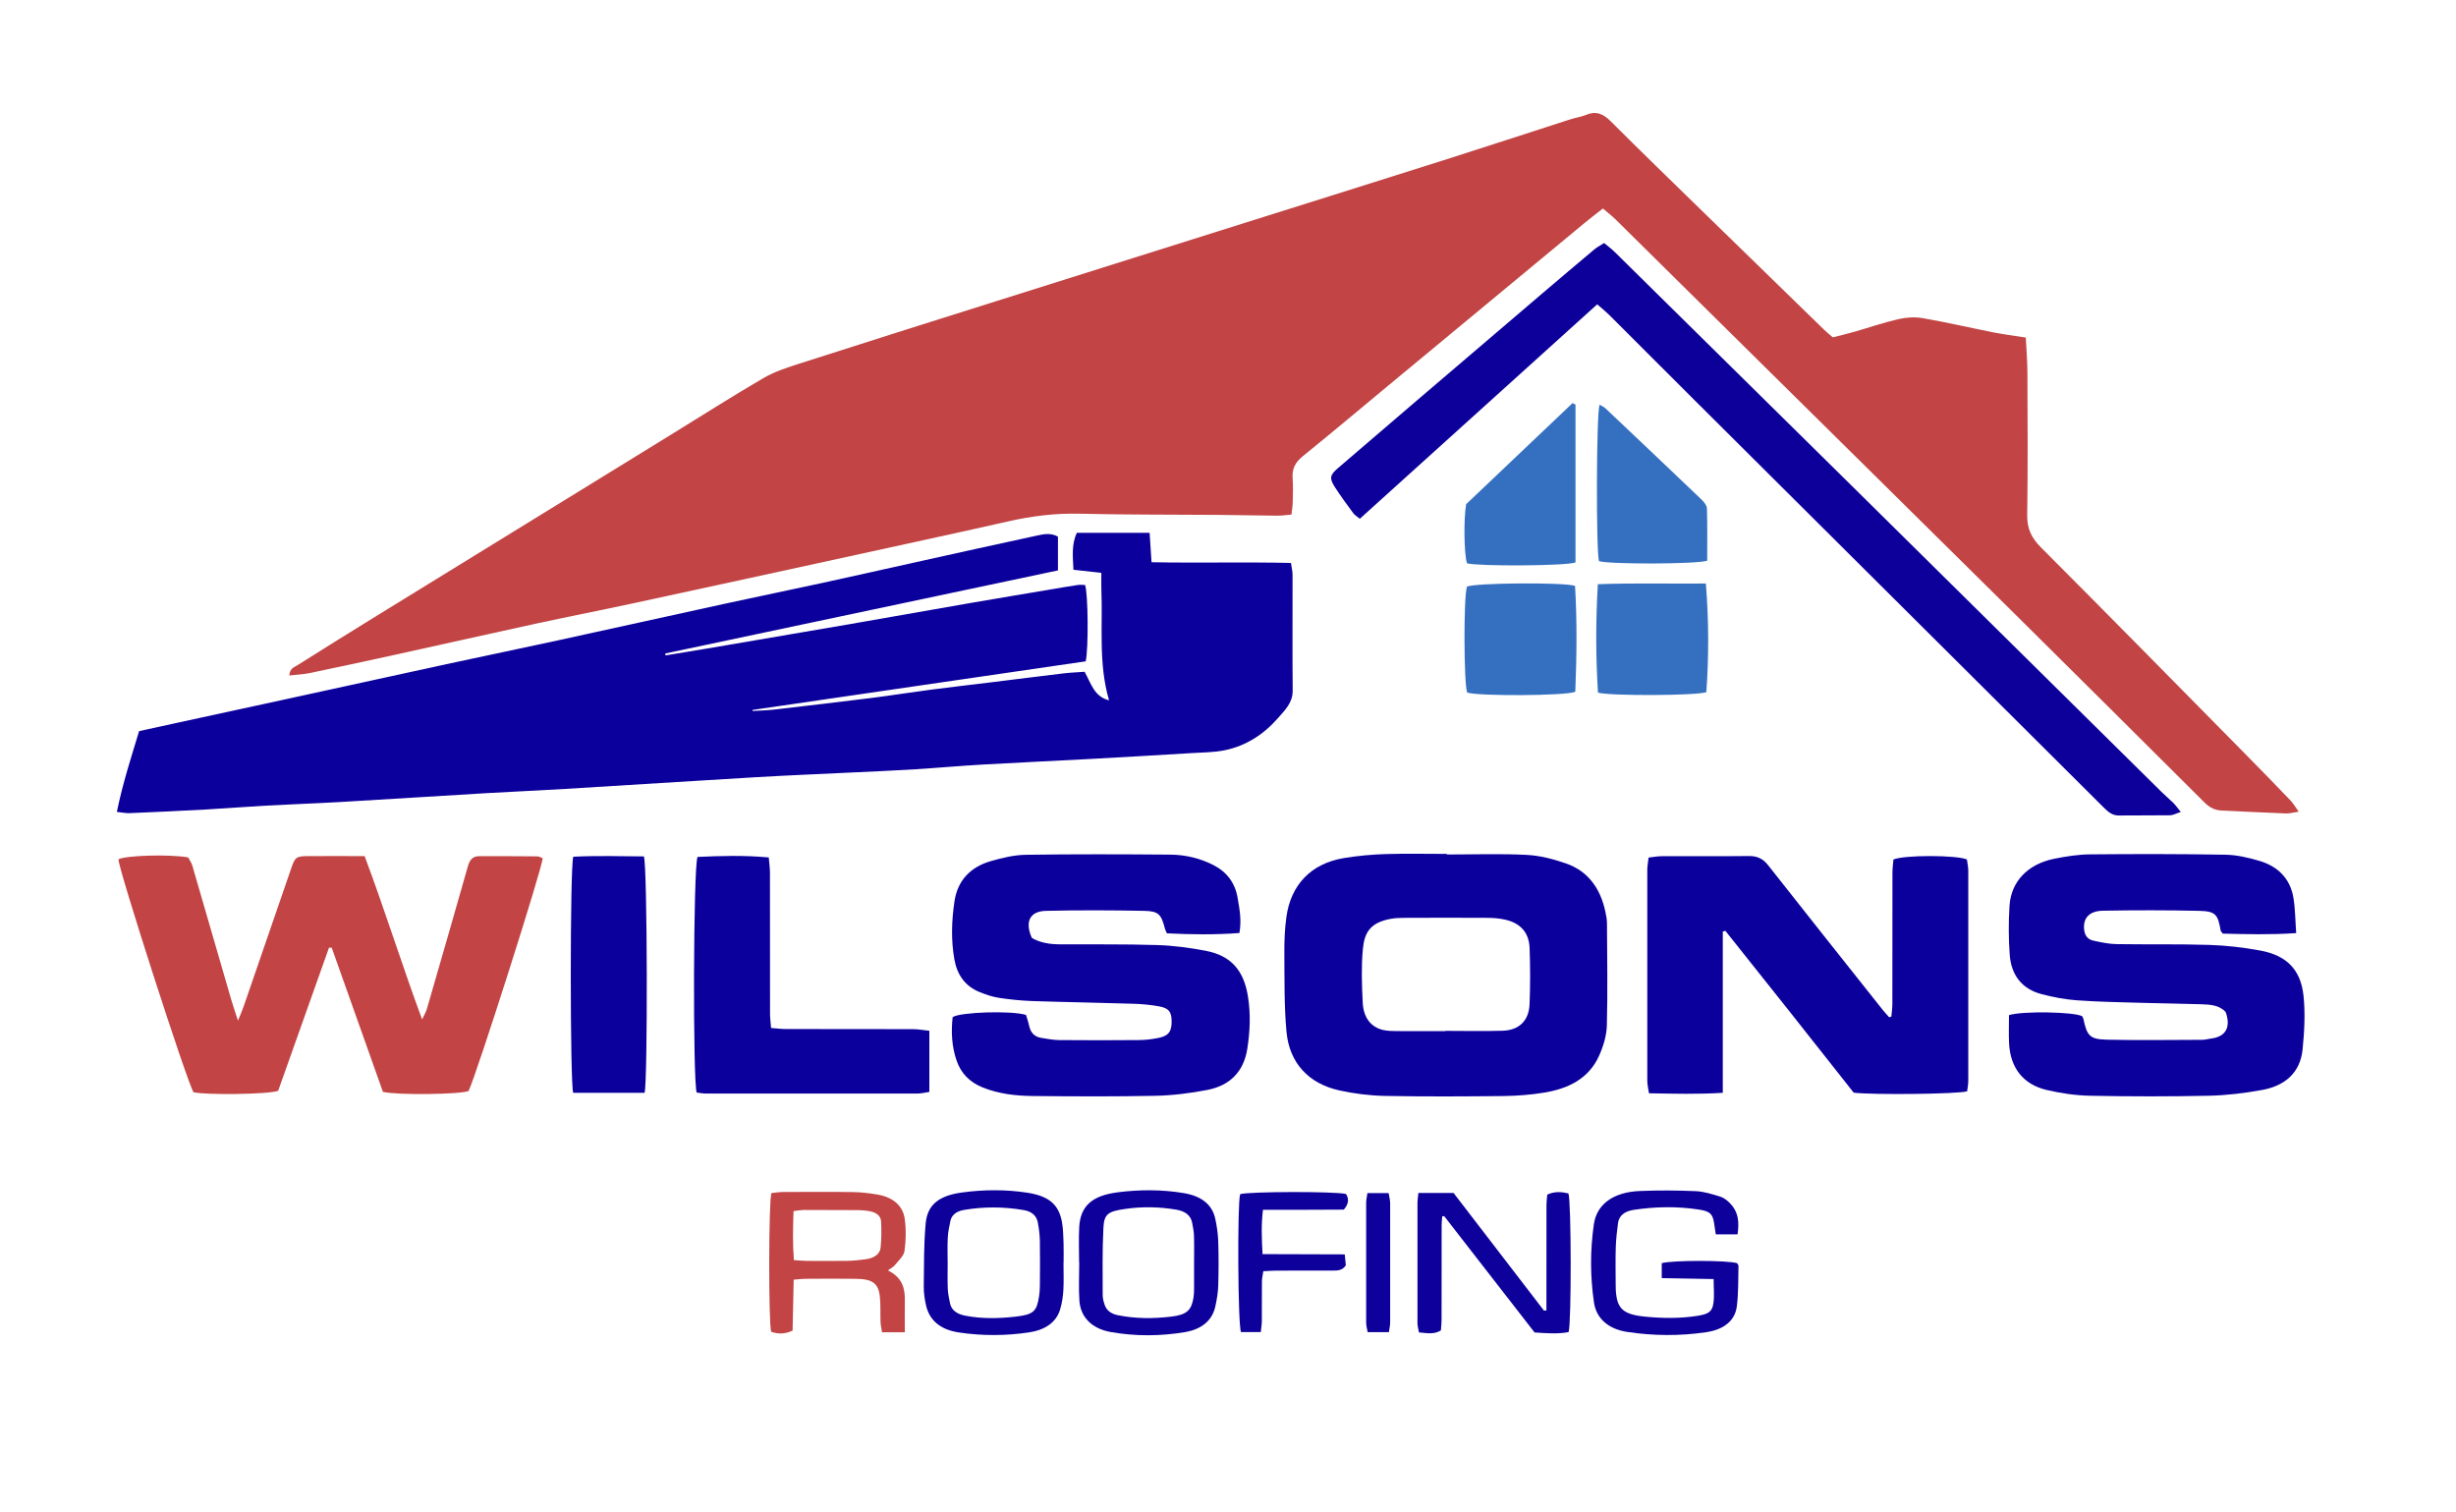
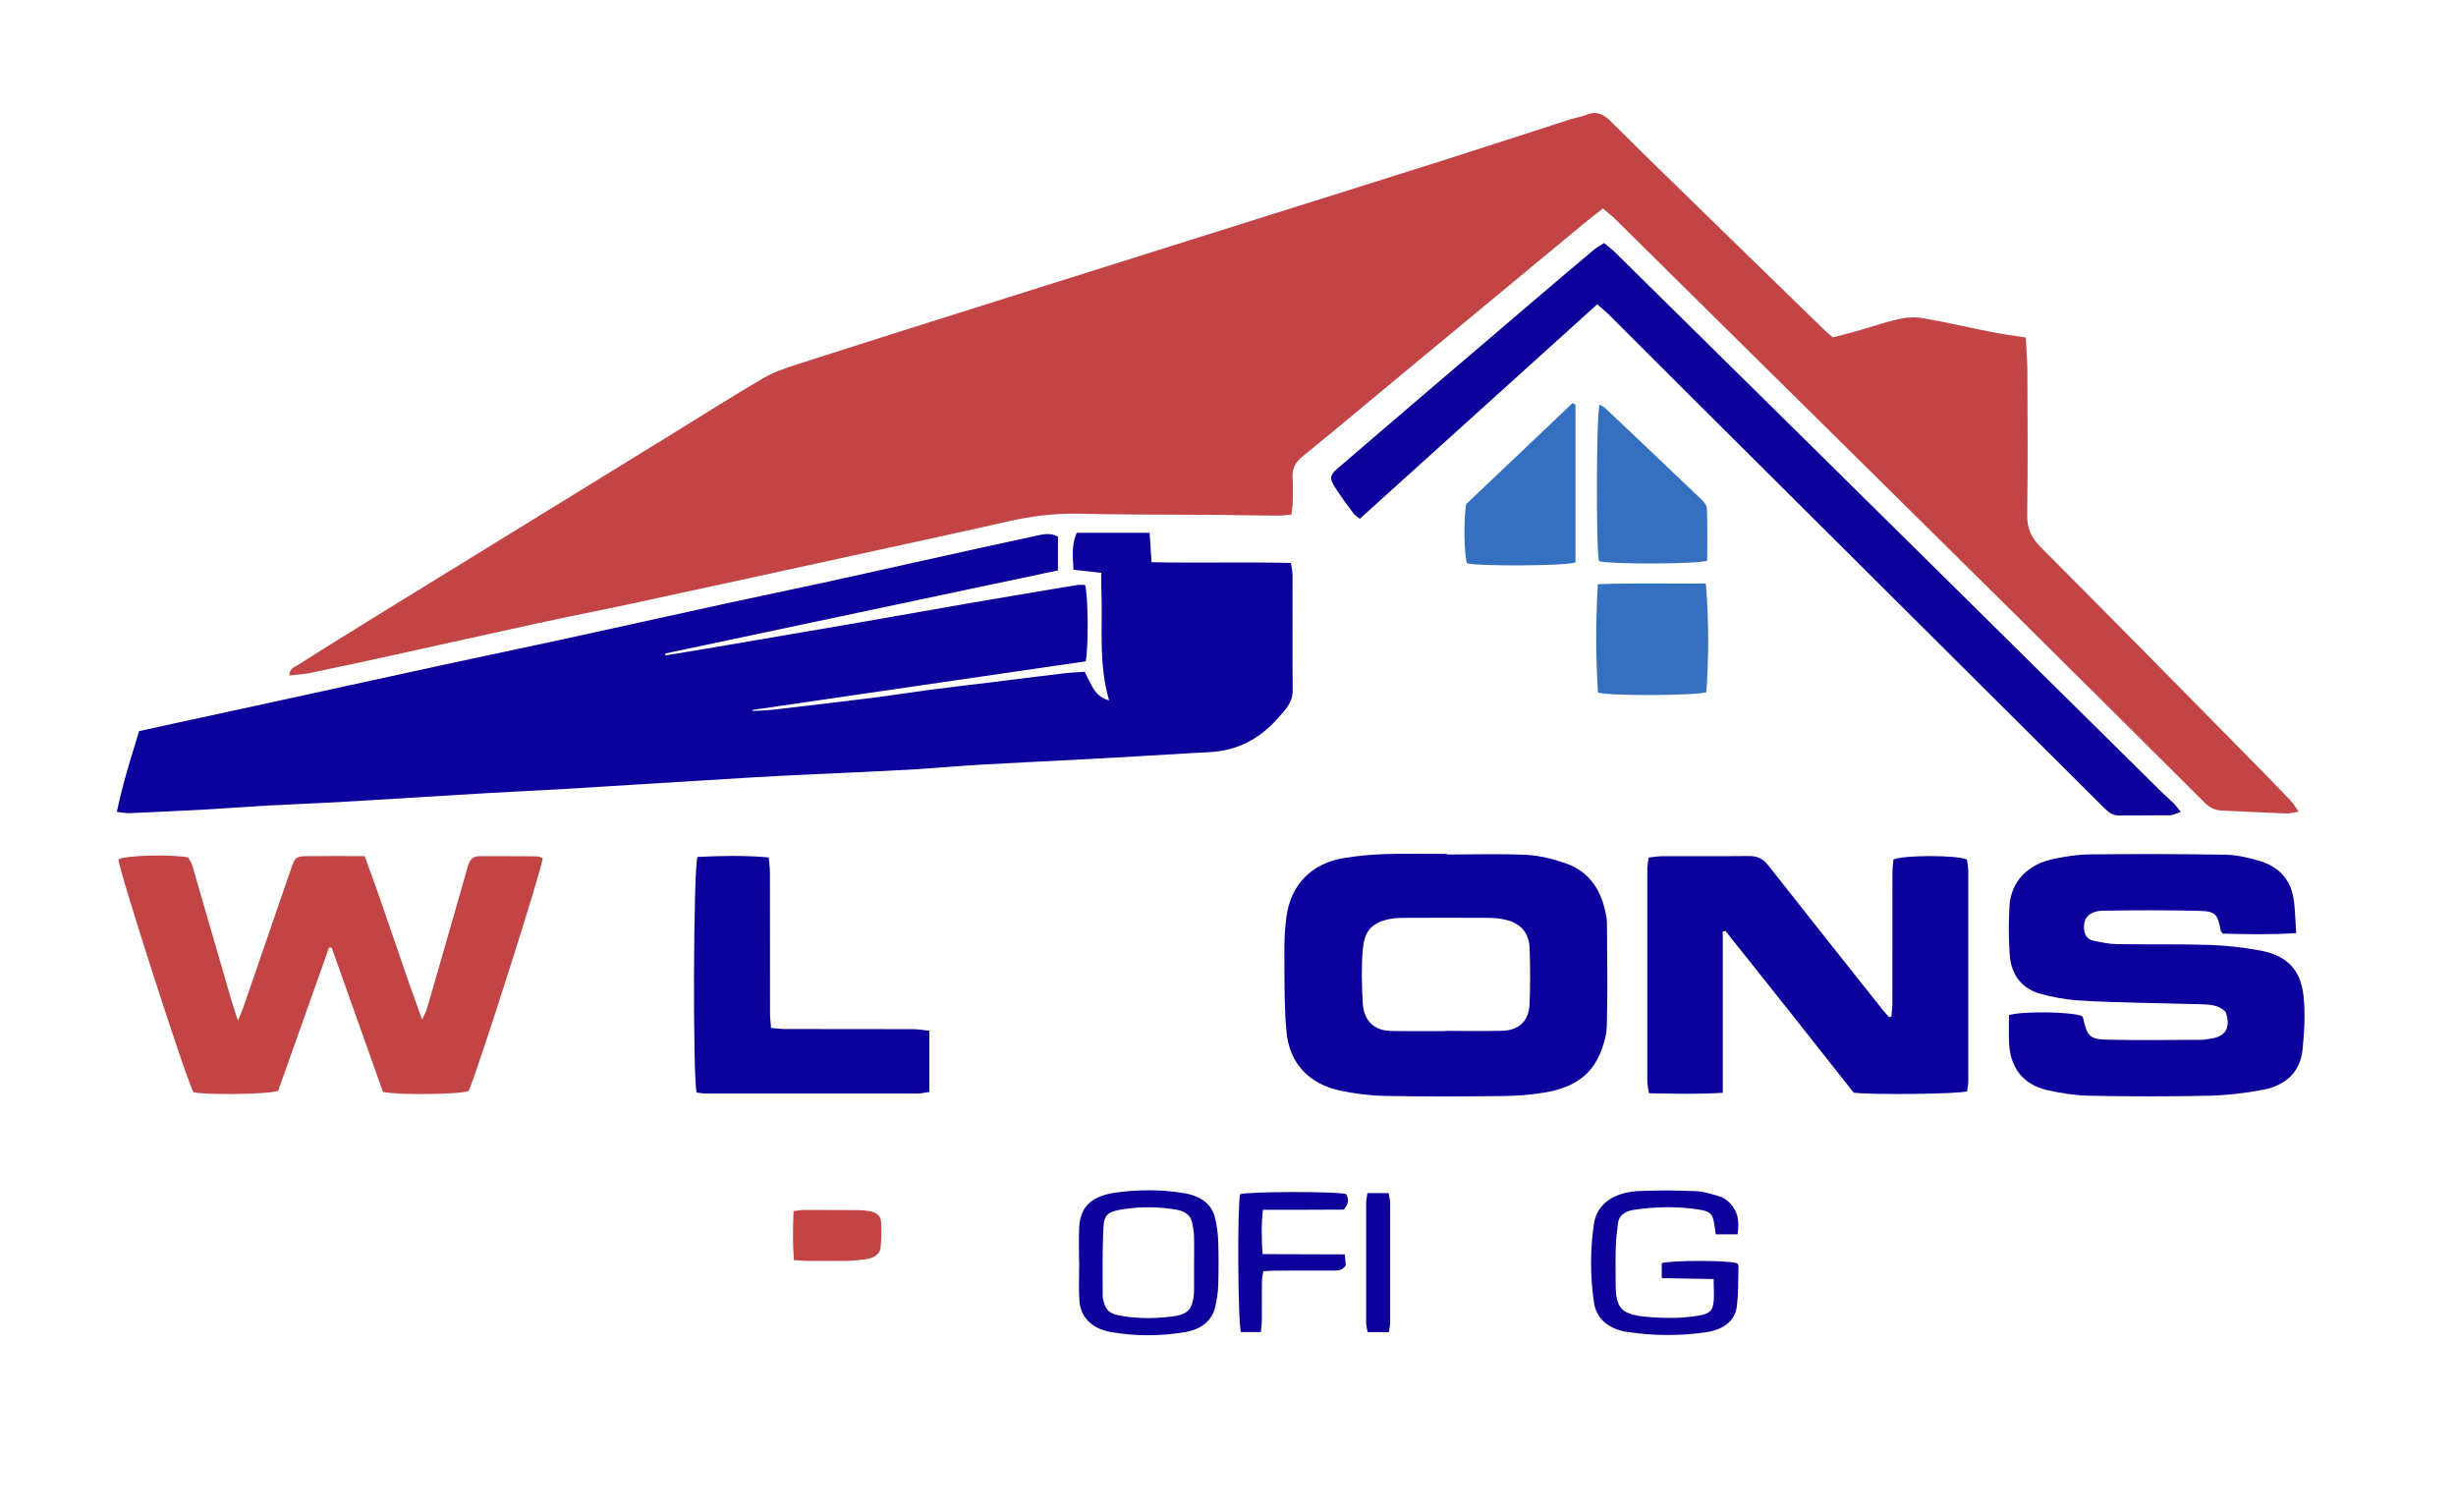
<svg xmlns="http://www.w3.org/2000/svg" id="Layer_1" version="1.1" viewBox="0 0 576.14 354.74">
  <defs>
    <style>
      .st0 {
        fill: #0d009a;
      }

      .st1 {
        fill: #0c009d;
      }

      .st2 {
        fill: #0e009b;
      }

      .st3 {
        fill: #c24444;
      }

      .st4 {
        fill: #3570c0;
      }
    </style>
  </defs>
  <path class="st3" d="M376.02,48.91c-1.61,1.27-3.01,2.31-4.35,3.43-15.3,12.67-30.6,25.34-45.89,38.01-6.72,5.57-13.4,11.19-20.19,16.69-1.73,1.4-2.53,2.93-2.36,5.14.14,1.91.06,3.85.02,5.77-.02.85-.18,1.7-.29,2.75-1.2.1-2.21.26-3.22.26-4.65-.04-9.29-.14-13.94-.18-10.89-.09-21.79-.02-32.68-.28-5.66-.13-11.16.56-16.64,1.81-7.18,1.64-14.38,3.19-21.57,4.77-7.89,1.73-15.79,3.46-23.69,5.17-14.31,3.11-28.62,6.24-42.94,9.32-7.51,1.62-15.05,3.09-22.56,4.72-10.95,2.38-21.88,4.85-32.83,7.25-6.72,1.48-13.45,2.93-20.19,4.33-1.53.32-3.12.38-4.82.58.04-1.67,1.19-1.97,1.99-2.47,5.62-3.54,11.26-7.07,16.92-10.56,23.46-14.45,46.92-28.88,70.39-43.32,7.3-4.49,14.52-9.1,21.92-13.42,2.59-1.51,5.55-2.46,8.43-3.39,15.32-4.92,30.67-9.76,46.01-14.6,17.56-5.54,35.12-11.06,52.68-16.59,17.41-5.48,34.82-10.94,52.22-16.45,10-3.17,19.96-6.45,29.94-9.66,1.22-.39,2.52-.56,3.69-1.05,2.35-.97,4.03-.25,5.76,1.49,6.91,6.91,13.94,13.71,20.93,20.53,9.69,9.45,19.39,18.9,29.1,28.34.62.61,1.31,1.15,2.08,1.83,1.64-.42,3.27-.79,4.87-1.25,3.54-1.01,7.03-2.22,10.61-3.04,1.83-.42,3.86-.52,5.7-.2,5.51.96,10.97,2.23,16.47,3.32,2.42.48,4.87.79,7.63,1.22.14,2.85.37,5.54.38,8.23.04,11.14.12,22.28-.05,33.42-.05,3.16,1,5.34,3.21,7.56,16.19,16.22,32.25,32.56,48.34,48.87,3.43,3.48,6.84,6.98,10.22,10.51.63.65,1.09,1.47,1.92,2.63-1.32.19-2.14.44-2.96.41-5.04-.19-10.08-.45-15.12-.68-1.6-.07-2.87-.74-4.01-1.88-14.7-14.64-29.41-29.29-44.15-43.88-21.41-21.19-42.86-42.35-64.28-63.52-9.91-9.8-19.82-19.6-29.74-29.39-.88-.87-1.88-1.63-2.95-2.54Z" />
  <path class="st1" d="M248.18,125.87v7.93c-30.74,6.5-61.44,13-92.13,19.49.03.15.05.3.08.45,3.28-.54,6.56-1.07,9.84-1.63,11.12-1.89,22.24-3.78,33.35-5.7,9.46-1.64,18.91-3.33,28.37-4.97,6.31-1.09,12.62-2.13,18.93-3.2,2.05-.34,4.09-.71,6.15-1.01.6-.09,1.23-.01,1.77-.01.72,2.03.83,15.01.14,17.91-25.96,3.79-52.05,7.6-78.14,11.4,0,.08,0,.16,0,.24,1.67-.1,3.35-.13,5.02-.32,7.63-.88,15.26-1.78,22.88-2.73,4.6-.58,9.18-1.32,13.78-1.92,4.84-.63,9.69-1.19,14.54-1.78,5.56-.68,11.11-1.4,16.67-2.06,1.64-.2,3.3-.25,5-.38,1.52,2.71,2.23,5.85,5.74,6.69-2.55-8.67-1.45-17.44-1.81-26.1-.05-1.18,0-2.36,0-3.8-2.32-.25-4.32-.47-6.55-.72-.13-3.06-.5-5.89.8-8.67h17.07c.15,2.3.29,4.41.45,6.9,10.95.21,21.72-.08,32.7.17.16,1.09.38,1.93.38,2.77.02,9.06-.05,18.11.03,27.17.03,2.84-1.81,4.58-3.4,6.4-3.34,3.83-7.5,6.56-12.52,7.59-2.57.53-5.25.52-7.88.68-7.9.48-15.8.94-23.71,1.37-8.39.46-16.79.83-25.19,1.31-5.27.3-10.53.78-15.8,1.11-4.79.3-9.6.5-14.39.73-7.68.37-15.36.68-23.03,1.13-14.94.88-29.87,1.85-44.81,2.75-6.07.37-12.14.62-18.21.98-11.51.68-23.01,1.42-34.52,2.09-5.75.33-11.51.52-17.27.84-4.71.26-9.42.65-14.14.91-6,.33-12,.6-18,.86-.84.04-1.69-.16-2.96-.29,1.37-6.67,3.36-12.83,5.22-18.95,3.43-.75,6.47-1.42,9.51-2.08,8.05-1.75,16.1-3.49,24.15-5.24,12.82-2.79,25.63-5.61,38.45-8.39,8.68-1.88,17.38-3.67,26.05-5.56,12.98-2.82,25.94-5.71,38.91-8.54,7.82-1.7,15.65-3.31,23.47-5.01,7.19-1.56,14.37-3.19,21.55-4.78,9.53-2.11,19.05-4.23,28.58-6.28,1.53-.33,3.14-.68,4.85.24Z" />
  <path class="st3" d="M85.53,200.81c4.76,12.68,8.69,25.34,13.49,38.32.52-1.12.92-1.76,1.12-2.46,3.23-11.15,6.45-22.3,9.62-33.46.4-1.41,1.07-2.36,2.58-2.37,4.56-.02,9.13,0,13.69.04.44,0,.88.29,1.27.42.1,1.78-15.63,51.12-17.38,54.62-1.84.8-16.69,1.02-20.09.2-3.96-11.15-7.99-22.49-12.02-33.83-.21,0-.42,0-.63.01-4,11.26-8,22.53-11.93,33.58-2.3.85-17.01,1-19.85.33-1.46-2.16-17.68-52.51-17.61-54.64,1.63-.91,11.89-1.23,16.34-.45.28.53.76,1.17.98,1.9,3.05,10.45,6.06,20.91,9.1,31.36.44,1.53.97,3.04,1.61,5.02.55-1.34.97-2.24,1.29-3.18,3.74-10.82,7.47-21.64,11.18-32.46.91-2.66,1.15-2.92,3.89-2.94,4.31-.03,8.62,0,13.36,0Z" />
  <path class="st0" d="M374.69,71.38c-18.73,16.91-37.18,33.58-55.7,50.31-.71-.59-1.21-.87-1.52-1.29-1.47-2-2.95-4-4.29-6.08-1.38-2.15-1.24-2.86.68-4.51,6.01-5.17,12.03-10.33,18.06-15.48,9.99-8.53,19.97-17.06,29.97-25.58,4.02-3.43,8.06-6.84,12.11-10.24.65-.54,1.43-.94,2.3-1.5.9.75,1.73,1.35,2.45,2.06,18.55,18.27,37.08,36.56,55.61,54.85,13.85,13.68,27.7,27.36,41.54,41.05,10.43,10.3,20.85,20.61,31.28,30.91.85.84,1.79,1.6,2.64,2.45.53.53.97,1.16,1.76,2.13-1.12.36-1.81.77-2.5.78-4,.06-8.01,0-12.02.05-1.54.02-2.52-.84-3.5-1.81-7.21-7.18-14.42-14.36-21.63-21.54-24.87-24.75-49.74-49.49-74.6-74.25-6.64-6.61-13.25-13.26-19.89-19.87-.78-.77-1.64-1.46-2.75-2.43Z" />
  <path class="st1" d="M339.39,200.44c6.24,0,12.5-.22,18.72.09,3.13.16,6.33.98,9.31,2.03,5.19,1.83,7.99,5.9,9.15,11.17.2.94.4,1.9.4,2.85.04,8,.19,16.01-.03,24-.07,2.4-.84,4.92-1.85,7.14-2.46,5.39-7.29,7.66-12.8,8.57-3.15.52-6.36.77-9.55.81-9.28.1-18.57.15-27.85-.03-3.57-.07-7.2-.52-10.69-1.29-7.21-1.58-11.74-6.44-12.41-13.77-.56-6.12-.45-12.31-.5-18.47-.02-2.79.09-5.61.47-8.38,1.03-7.64,5.84-12.61,13.48-13.88,3.22-.54,6.5-.83,9.76-.94,4.8-.15,9.6-.04,14.41-.04,0,.04,0,.08,0,.12ZM339.07,241.87s0-.04,0-.06c4.48,0,8.97.11,13.45-.03,3.84-.13,6.13-2.35,6.29-6.2.18-4.4.17-8.81.01-13.21-.14-3.65-2.18-5.87-5.8-6.66-1.32-.29-2.69-.4-4.04-.41-6.48-.04-12.97-.03-19.45,0-1.12,0-2.25.04-3.34.24-4.84.91-6.13,3.27-6.49,7.14-.38,4.13-.23,8.33-.03,12.48.17,3.59,1.95,5.78,4.78,6.44,1,.23,2.07.26,3.1.26,3.84.03,7.68.01,11.53.01Z" />
-   <path class="st1" d="M290.73,218.86c-5.81.43-11.43.35-17,.07-.23-.55-.39-.83-.47-1.13-.85-3.32-1.45-4.07-4.85-4.14-7.69-.15-15.38-.18-23.06,0-3.79.09-4.99,2.59-3.29,6.36,1.95,1.13,4.22,1.48,6.56,1.49,7.61.04,15.22-.06,22.83.17,3.82.12,7.66.63,11.42,1.35,5.91,1.14,8.87,4.59,9.86,10.59.69,4.17.51,8.3-.14,12.44-.86,5.42-4.17,8.61-9.38,9.61-3.99.76-8.08,1.29-12.14,1.37-9.61.2-19.22.15-28.83.05-4-.04-7.99-.5-11.77-2.03-3.01-1.22-5.07-3.31-6.1-6.38-1.12-3.32-1.27-6.73-.89-10.09,1.74-1.21,13.85-1.57,17.21-.52.23.79.55,1.69.75,2.62.35,1.6,1.28,2.54,2.9,2.78,1.34.19,2.69.49,4.04.5,6.25.05,12.5.06,18.74,0,1.59-.01,3.2-.2,4.76-.53,2.29-.48,3.01-1.56,2.97-3.94-.03-2.13-.64-3.01-2.91-3.43-2.03-.38-4.11-.56-6.17-.62-7.84-.25-15.69-.37-23.53-.63-2.63-.09-5.27-.36-7.88-.75-1.56-.24-3.11-.77-4.58-1.37-3.42-1.38-5.26-4.1-5.89-7.63-.81-4.54-.66-9.12.02-13.65.73-4.93,3.8-8.07,8.5-9.42,2.67-.77,5.47-1.45,8.23-1.49,11.29-.17,22.59-.13,33.88-.04,3.54.03,6.99.83,10.17,2.47,3.11,1.6,5.04,4.16,5.63,7.63.44,2.59.98,5.19.43,8.29Z" />
  <path class="st1" d="M471.27,238.12c3.31-1.02,15.38-.76,17.18.26.08.19.23.39.28.62.85,3.98,1.5,4.79,5.55,4.88,7.44.17,14.89.05,22.34.03.63,0,1.26-.2,1.9-.27,3.83-.42,4.82-2.92,3.57-6.28-1.5-1.6-3.61-1.72-5.68-1.79-4.64-.16-9.28-.19-13.93-.33-5.11-.15-10.22-.23-15.32-.6-2.77-.2-5.54-.74-8.23-1.44-4.67-1.21-7.13-4.54-7.48-9.21-.28-3.82-.29-7.7-.05-11.52.36-5.67,4.27-9.75,10.4-11.01,2.81-.57,5.69-1.03,8.54-1.05,10.57-.1,21.14-.1,31.7.08,2.67.05,5.4.68,7.99,1.45,4.31,1.28,7.24,4.14,7.98,8.71.42,2.57.42,5.22.64,8.23-6.08.41-11.77.26-17.23.12-.32-.46-.47-.58-.49-.72-.64-3.78-1.2-4.54-5.05-4.62-7.52-.17-15.05-.17-22.57-.03-3.17.06-4.59,1.67-4.43,4.18.09,1.44.73,2.52,2.15,2.83,1.79.39,3.61.79,5.43.82,7.28.12,14.58-.04,21.86.19,3.98.13,7.98.6,11.9,1.32,6.13,1.13,9.47,4.42,10.14,10.54.45,4.17.21,8.47-.21,12.66-.55,5.52-4.22,8.53-9.4,9.49-4.16.76-8.4,1.28-12.62,1.37-9.28.2-18.58.19-27.86,0-3.41-.07-6.87-.58-10.19-1.36-5.49-1.3-8.49-5.21-8.78-10.89-.11-2.21-.02-4.42-.02-6.68Z" />
  <path class="st1" d="M434.85,256.31c-5.03-6.36-10.03-12.72-15.05-19.05-5.01-6.31-10.03-12.61-15.05-18.91l-.61.16v37.83c-5.95.37-11.51.21-17.32.11-.15-1.11-.39-2.02-.39-2.94-.02-16.51-.02-33.02,0-49.53,0-.86.19-1.72.31-2.82,1.12-.12,2.12-.32,3.12-.32,6.81-.03,13.62.04,20.43-.04,1.95-.02,3.28.63,4.49,2.16,8.91,11.33,17.89,22.62,26.86,33.91.48.6,1.01,1.16,1.52,1.74.17-.04.35-.09.52-.13.08-.98.24-1.96.24-2.94.02-10.26,0-20.52.02-30.78,0-1.09.15-2.19.23-3.14,2.36-1.08,14.84-1.08,17.24-.01.1.79.31,1.72.32,2.65.02,16.43.02,32.86,0,49.29,0,.85-.19,1.7-.27,2.44-2.13.66-22.2.87-26.6.32Z" />
  <path class="st1" d="M163.63,201.01c5.39-.25,10.91-.41,16.71.12.11,1.38.28,2.47.28,3.55.02,11.05,0,22.11.02,33.16,0,1.01.15,2.03.24,3.29,1.27.1,2.36.25,3.45.25,9.93.02,19.86,0,29.79.03,1.24,0,2.47.23,3.89.38v14.35c-1.02.14-1.94.38-2.86.38-16.49.02-32.99.02-49.48,0-.78,0-1.55-.16-2.24-.24-.92-2.69-.8-52.95.2-55.28Z" />
-   <path class="st1" d="M151.2,256.35h-16.74c-.74-2.18-.77-52.82.02-55.39,5.49-.27,11.1-.12,16.57-.07.83,2.33.91,52.88.16,55.46Z" />
-   <path class="st2" d="M332.76,279.83h8.22c7.1,9.23,14.16,18.42,21.22,27.61.19-.02.38-.04.57-.05,0-.65,0-1.3,0-1.95,0-7.61,0-15.22.01-22.83,0-.81.12-1.63.19-2.39,1.76-.8,3.37-.65,4.96-.28.67,1.72.73,30.42.04,32.53-2.5.48-5.09.28-7.98.09-7.04-9.06-14.11-18.17-21.19-27.27-.16,0-.32,0-.47.01-.05.64-.13,1.28-.14,1.92-.01,7.48,0,14.97-.02,22.45,0,.82-.1,1.64-.16,2.41-1.66,1.02-3.29.61-5.14.47-.13-.76-.34-1.44-.35-2.11-.02-9.47-.02-18.93,0-28.4,0-.63.12-1.26.22-2.2Z" />
  <path class="st4" d="M369.59,94.93v37c-2.14.85-23.18.93-25.46.2-.67-1.96-.82-10.45-.19-13.87,8.19-7.78,16.57-15.74,24.96-23.71.23.12.46.25.69.37Z" />
-   <path class="st4" d="M344.13,137.59c2.16-.87,22.52-1.04,25.35-.17.5,8.26.39,16.6.06,24.85-2.2.98-23.01,1.05-25.37.18-.79-2.11-.86-22.5-.04-24.85Z" />
  <path class="st4" d="M400.29,162.36c-2.17.83-22.73.92-25.43.11-.52-8.29-.55-16.69-.03-25.43,8.5-.32,16.76-.08,25.34-.16.7,8.78.71,17.19.11,25.48Z" />
  <path class="st4" d="M400.48,131.53c-2.72.85-23.25.84-25.38.1-.7-2.16-.64-34.5.13-36.69.48.29,1,.48,1.37.83,7.51,7.1,15.01,14.2,22.48,21.34.61.58,1.32,1.43,1.34,2.17.13,4.06.06,8.12.06,12.24Z" />
  <path class="st2" d="M402.01,300.03c-4.17-.07-8.04-.14-12.19-.22v-3.5c2.32-.72,15.43-.71,17.69,0,.09.19.31.42.31.65-.09,3.19.02,6.4-.4,9.56-.44,3.27-3.03,5.35-7.08,5.96-6.19.93-12.45.89-18.63-.05-4.46-.68-7.25-3.19-7.79-6.91-.89-6.12-.91-12.26-.02-18.37.68-4.67,4.56-7.5,10.68-7.77,4.39-.19,8.81-.16,13.2.03,1.94.08,3.88.71,5.73,1.27.84.25,1.6.86,2.19,1.44,2.19,2.15,2.3,4.64,1.9,7.43h-5.1c-.14-.89-.27-1.75-.4-2.62-.33-2.18-.94-2.81-3.61-3.21-5.09-.78-10.19-.69-15.27.08-2.15.33-3.43,1.37-3.66,3.1-.25,1.91-.47,3.82-.53,5.74-.09,2.88-.02,5.76-.02,8.64,0,.45,0,.9.03,1.34.26,4.37,1.67,5.73,7.04,6.24,4.06.39,8.15.43,12.19-.22,2.52-.41,3.39-.95,3.67-2.97.25-1.75.05-3.53.05-5.65Z" />
-   <path class="st3" d="M212.25,312.52h-5.34c-.13-.85-.32-1.64-.35-2.44-.08-1.98.06-3.97-.16-5.94-.34-3.15-1.73-4.12-5.71-4.17-3.92-.05-7.84-.02-11.77,0-.78,0-1.56.11-2.73.21-.09,4.09-.18,8.07-.26,11.94-1.87.88-3.45.81-5.02.28-.63-1.81-.62-30.7.06-32.54.83-.08,1.75-.24,2.68-.25,5.52-.02,11.05-.06,16.57.02,1.9.03,3.83.27,5.69.59,3.72.66,5.88,2.71,6.31,5.6.37,2.52.3,5.11-.04,7.64-.16,1.15-1.39,2.22-2.24,3.28-.36.45-.99.77-1.65,1.26,3.45,1.71,4.02,4.28,3.97,7.07-.05,2.35,0,4.71,0,7.46ZM186.23,295.58c1.26.08,2.13.19,2.99.19,3.2.02,6.41.04,9.61-.01,1.43-.03,2.87-.18,4.29-.38,1.93-.27,3.31-1.17,3.46-2.76.2-2.03.21-4.08.11-6.11-.07-1.38-1.24-2.18-2.9-2.44-.78-.12-1.59-.21-2.38-.21-4.25-.03-8.49-.04-12.74-.04-.7,0-1.4.14-2.52.26-.13,3.81-.23,7.53.08,11.51Z" />
-   <path class="st2" d="M249.48,296.29c0,2.11.09,4.22-.03,6.32-.09,1.52-.32,3.06-.76,4.54-.91,3.05-3.52,4.82-7.3,5.39-5.47.82-10.98.83-16.45.02-4.44-.66-6.98-2.95-7.73-6.46-.31-1.44-.53-2.92-.51-4.38.06-4.91,0-9.84.45-14.74.4-4.39,3.11-6.53,8.55-7.26,5.07-.69,10.2-.72,15.27.05,5.1.78,7.44,2.81,8.16,6.95.27,1.58.3,3.18.36,4.78.06,1.6.01,3.19.01,4.79h-.01ZM222.31,296.13c0,2.05-.06,4.09.02,6.14.05,1.14.29,2.28.52,3.41.33,1.63,1.57,2.55,3.59,2.94,3.88.76,7.82.67,11.68.24,4.4-.49,5.09-1.26,5.64-4.85.13-.82.17-1.66.18-2.49.02-3.45.06-6.91,0-10.36-.03-1.47-.21-2.94-.48-4.39-.28-1.52-1.34-2.59-3.31-2.92-4.68-.8-9.36-.83-14.04-.03-1.72.29-2.86,1.17-3.16,2.56-.29,1.32-.55,2.65-.62,3.98-.1,1.91-.03,3.84-.03,5.75Z" />
+   <path class="st3" d="M212.25,312.52h-5.34ZM186.23,295.58c1.26.08,2.13.19,2.99.19,3.2.02,6.41.04,9.61-.01,1.43-.03,2.87-.18,4.29-.38,1.93-.27,3.31-1.17,3.46-2.76.2-2.03.21-4.08.11-6.11-.07-1.38-1.24-2.18-2.9-2.44-.78-.12-1.59-.21-2.38-.21-4.25-.03-8.49-.04-12.74-.04-.7,0-1.4.14-2.52.26-.13,3.81-.23,7.53.08,11.51Z" />
  <path class="st2" d="M253.14,296.09c0-2.75-.12-5.5.03-8.24.26-4.89,2.95-7.4,9.03-8.17,5.15-.66,10.36-.67,15.51.19,4.12.69,6.66,2.68,7.37,6.01.38,1.75.64,3.54.7,5.32.11,3.45.1,6.9,0,10.35-.05,1.65-.33,3.31-.69,4.93-.71,3.23-3.15,5.33-7.13,6-5.77.97-11.63.99-17.38-.02-4.45-.78-7.11-3.5-7.37-7.36-.2-2.99-.04-6-.04-9.01-.01,0-.02,0-.04,0ZM280.11,296.38c0-2.17.05-4.35-.02-6.52-.03-1.01-.24-2.03-.43-3.04-.33-1.72-1.62-2.71-3.73-3.07-3.96-.67-7.95-.75-11.92-.18-4.12.59-5,1.2-5.17,4.48-.27,5.23-.17,10.47-.17,15.71,0,.76.2,1.53.45,2.27.42,1.26,1.37,2.11,3.03,2.46,4.18.86,8.42.85,12.62.35,3.64-.44,4.7-1.48,5.2-4.41.12-.69.13-1.4.14-2.1.02-1.98,0-3.96,0-5.94Z" />
  <path class="st2" d="M290.92,280.12c1.96-.63,22.36-.69,24.84-.04.69,1.13.68,2.25-.52,3.66-2.96.01-6.14.03-9.31.04-3.1,0-6.21,0-9.66,0-.43,3.55-.29,6.81-.1,10.4,6.53.02,12.79.04,19.29.06.11,1.14.19,1.99.25,2.57-.83,1.26-1.99,1.23-3.12,1.23-4.4,0-8.81,0-13.21.01-.94,0-1.88.09-3.03.14-.12.87-.31,1.61-.32,2.35-.03,3.07,0,6.14-.02,9.21,0,.82-.14,1.63-.24,2.71h-4.65c-.74-1.55-.88-30.3-.2-32.34Z" />
  <path class="st2" d="M325.81,312.48h-4.98c-.13-.77-.35-1.5-.35-2.24-.02-9.38-.02-18.77,0-28.15,0-.68.18-1.36.3-2.23h4.97c.14.9.36,1.64.36,2.38.02,9.32.02,18.64,0,27.96,0,.68-.17,1.36-.29,2.28Z" />
</svg>